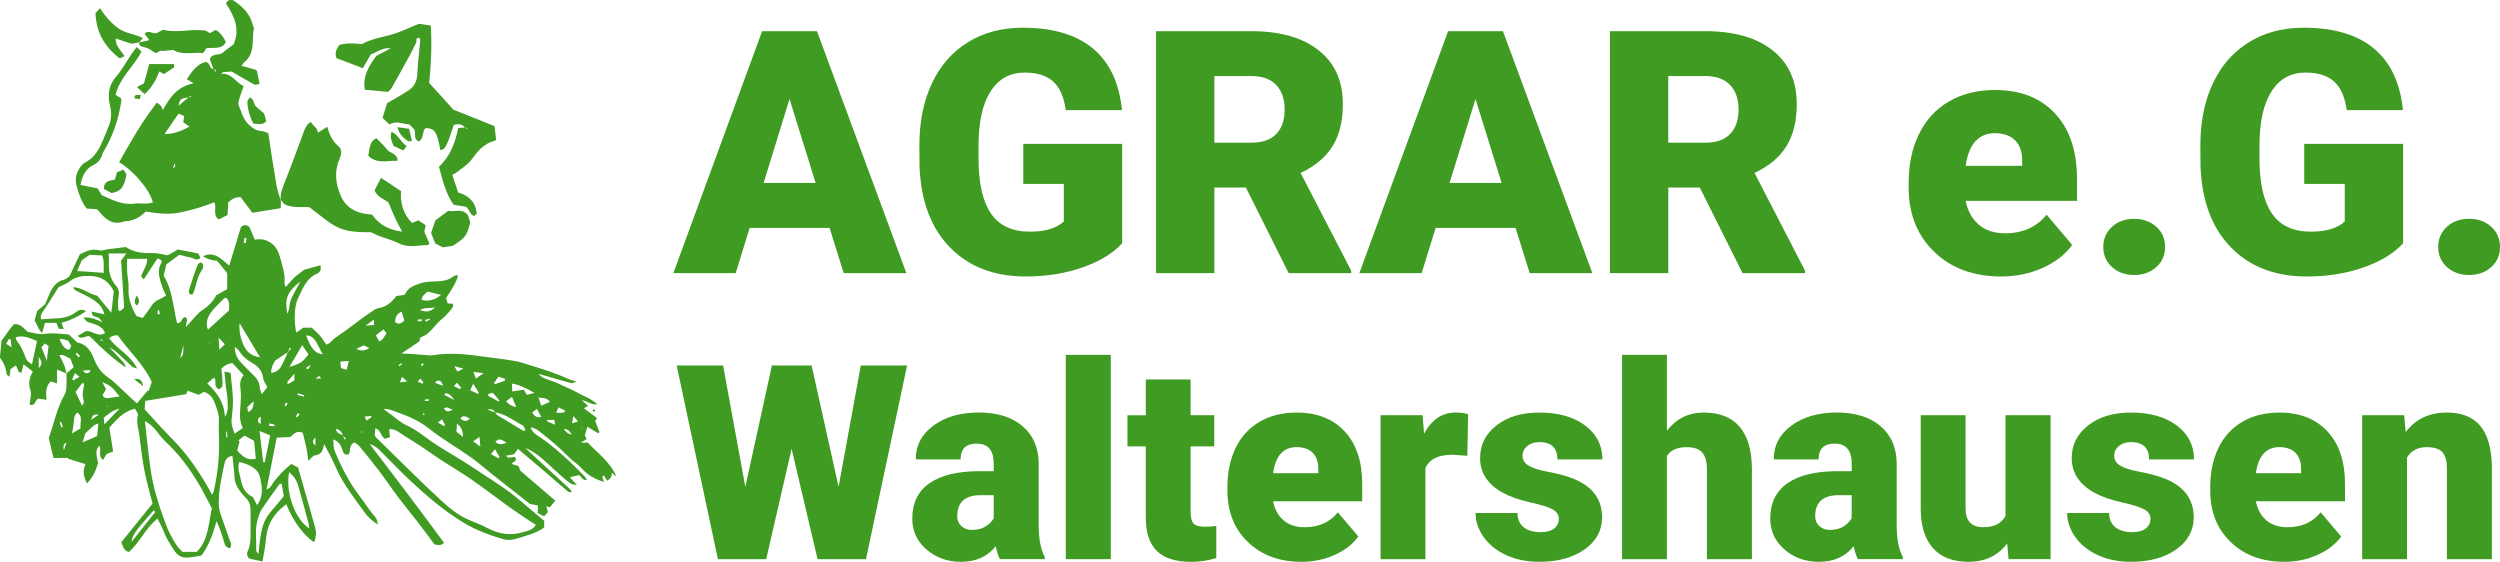
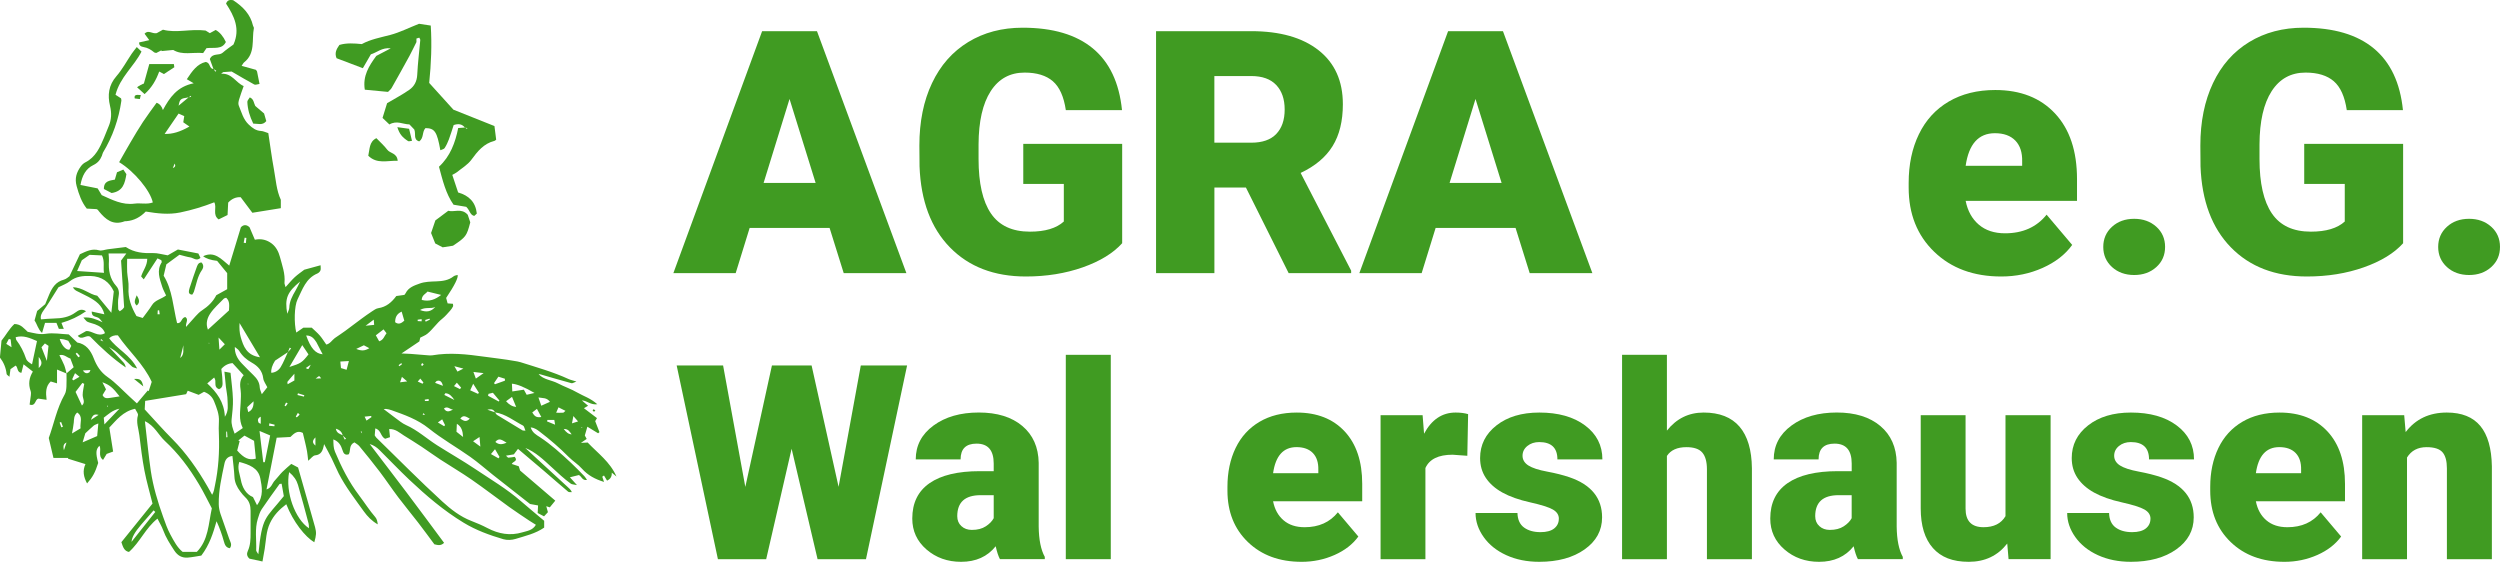
<svg xmlns="http://www.w3.org/2000/svg" id="Ebene_2" viewBox="0 0 757.06 170.13">
  <defs>
    <style>.cls-1{fill:#409b22;}</style>
  </defs>
  <g id="Ebene_1-2">
    <g>
      <path class="cls-1" d="M159.01,135.59c1.29,1.2,2.57,2.4,3.87,3.59,3,2.77,6.01,5.53,9.02,8.29,.45,.41,.93,.78,1.28,1.57-.39-.04-.89,.06-1.14-.15-2.44-2.05-4.83-4.16-7.25-6.24-2.55-2.18-5.11-4.34-7.93-6.72-.47,.62-.83,1.1-1.25,1.66-.68,.11-1.43,.24-2.39,.4,.37,.32,.57,.62,.74,.61,.67-.04,1.34-.17,1.92-.26,1.08,1.37-.56,1.36-.9,2.16,.69,.23,1.33,.44,2.11,.7,.18,.55,.39,1.21,.41,1.29,3.78,3.24,7.14,6.12,10.65,9.12-.68,.83-1.15,1.41-1.66,2.03-.43-.14-.75-.24-1.08-.35-.18-.18-.36-.36-.54-.54-.08-.08-.15-.17-.11-.12-.05-.04,.03,.03,.12,.1,.18,.18,.36,.36,.54,.54,.16,.59,.32,1.18,.5,1.83-.36,.39-.72,.77-1.17,1.26-.65-.34-1.24-.65-1.93-1.01,.04-.76,.07-1.43,.12-2.29-.89-.16-1.74-.32-2.44-.44-3.8-2.98-7.51-5.88-11.2-8.8-2.3-1.82-4.5-3.78-6.89-5.47-4.13-2.92-8.58-5.43-12.52-8.59-3.44-2.76-7.38-4.14-11.38-5.56-.5-.18-1.03-.29-1.55-.36-.32-.04-.67,.04-.77,.05,1.11,.84,2.28,1.76,3.48,2.63,1.08,.78,2.11,1.68,3.31,2.21,3.46,1.54,6.23,4.1,9.37,6.1,3.83,2.43,7.78,4.67,11.54,7.19,4.72,3.16,9.63,6.06,13.93,9.81,2.27,1.98,4.61,3.89,6.97,5.88v2.06c-2.66,1.84-5.72,2.52-8.67,3.43-1.14,.35-2.55,.42-3.68,.09-4.18-1.23-8.25-2.7-12.04-5-6.05-3.67-11.36-8.21-16.46-13.02-3.1-2.93-6.03-6.03-9.06-9.02-.79-.78-1.71-1.43-2.93-1.79,3.77,4.95,7.57,9.88,11.31,14.85,3.76,4.99,7.47,10.02,11.22,15.08-.97,.93-1.82,.71-2.94,.44-1.58-2.12-3.25-4.42-4.98-6.66-1.95-2.53-4.01-4.99-5.93-7.54-1.93-2.55-3.7-5.22-5.63-7.77-1.98-2.62-4.06-5.17-6.15-7.71-.42-.51-1.06-.84-1.52-1.19-1.75,.82-1.08,2.5-1.7,3.6-1.23,.4-1.63-.32-1.92-1.25-.43-1.37-1.05-2.59-2.77-3.25,.03,1.4,.02,2.59,.5,3.73,1.97,4.69,4.24,9.19,7.34,13.28,1.65,2.18,3.11,4.5,4.91,6.58,.46,.54,.61,1.35,.7,2.14-1.78-1.01-3.11-2.39-4.23-3.95-2.67-3.74-5.51-7.37-7.61-11.49-.75-1.48-1.37-3.03-2.11-4.52-.66-1.35-1.4-2.65-2.3-4.35-.36,1.96-.84,3.24-2.75,3.42-.62,.06-1.18,.9-2.06,1.63-.14-1.17-.21-2.03-.36-2.89-.16-.93-.39-1.85-.6-2.77-.22-.94-.45-1.88-.67-2.78-1.69-.88-2.71,.24-3.77,1.24-1.33,.07-2.65,.14-4.15,.22-1.02,5.21-2.03,10.31-3.08,15.67,1.54-.49,1.72-1.89,2.5-2.69,.8-.83,1.47-1.78,2.28-2.6,.86-.87,1.82-1.64,2.73-2.45,.78,.42,1.32,.7,2.05,1.09,.95,3.33,1.92,6.74,2.9,10.15,.75,2.64,1.53,5.28,2.25,7.93,.44,1.64,.36,2.5-.24,4.56-2.74-1.62-6.38-6.14-8.48-11.52-2.12,1.6-3.82,3.36-4.94,5.74-1.17,2.48-1.18,5.15-1.59,7.75-.19,1.2-.42,2.4-.68,3.85-1.54-.34-2.81-.61-3.95-.86-.82-.74-.85-1.53-.5-2.3,.81-1.75,.85-3.6,.85-5.47,0-2.23-.02-4.47,0-6.7,.01-1.58-.38-2.96-1.58-4.08-.58-.54-1.09-1.18-1.57-1.82-.97-1.3-1.66-2.69-1.74-4.39-.1-2.11-.4-4.22-.61-6.33-1.52,.13-2.17,1.15-2.41,2.29-.86,4.08-1.81,8.16-1.73,12.36,.02,.96,.22,1.95,.52,2.86,.83,2.53,1.81,5.01,2.63,7.53,.28,.87,1.03,1.76,.22,2.89-1.22-.17-1.54-1.05-1.84-2.13-.55-2.03-1.27-4.01-2.2-6.04-1.03,3.62-2.12,7.12-4.61,10.4-1.16,.18-2.63,.49-4.11,.61-1.73,.14-3.05-.59-4.04-2.09-1.32-2-2.6-3.99-3.43-6.26-.42-1.15-1.08-2.21-1.7-3.45-3.62,2.87-5.28,7.12-8.63,10.09-1.42-.26-1.8-1.43-2.3-2.96,3.11-3.85,6.33-7.85,9.43-11.69-.85-3.43-1.81-6.67-2.44-9.97-.68-3.54-1.11-7.12-1.54-10.7-.24-2-1.06-3.96-.43-6.07,.15-.49-.51-1.21-.86-1.97-3.68,.78-5.66,3.44-7.81,5.69,.4,2.52,.77,4.86,1.15,7.27-.82,.3-1.39,.5-1.95,.71-.35,.58-.7,1.16-1.1,1.82-1.66-1.25-.39-3.01-1.09-4.3-1.1,1.1-1.18,2.18-.38,5.22-.91,2.86-1.65,4.25-3.37,6.2-1.06-1.97-1.42-3.83-.49-5.85-1.79-.56-3.55-1.1-5.3-1.65,.03-.08,.05-.15,.08-.23h-4.47c-.47-1.98-.89-3.78-1.42-6.03,1.53-4.12,2.39-8.95,4.84-13.23,.37-.65,.46-1.52,.51-2.3,.08-1.34,.02-2.68,.02-4.02,.72-.63,1.44-1.25,2.17-1.88-.38-1-.68-1.82-1-2.64-1.09-.31-1.86-1.37-3.33-1.02,.56,1.13,1.08,2.06,1.47,3.04,.32,.81,.48,1.68,.71,2.52-.87-.36-1.75-.73-2.89-1.2v4.18c-.76-.23-1.28-.38-1.91-.57-1.56,1.47-1.52,3.36-1.25,5.55-.88-.12-1.7-.24-2.48-.35-1.11,.25-.74,2.42-2.66,1.8,.07-.51,.16-1,.2-1.49,.07-.88,.38-1.86,.11-2.62-.76-2.1-.46-4.01,.67-5.88-.93-.73-1.75-1.37-2.81-2.21-.25,.99-.45,1.78-.66,2.59-1.39-.18-.97-1.61-1.73-2.21-.49,.34-1,.7-1.57,1.09-.09,.65-.19,1.34-.32,2.31-.42-.4-.82-.6-.85-.84-.2-1.9-.93-3.58-2.03-4.99,.16-1.71,.31-3.29,.48-5.12,1.29-1.56,2.35-3.62,3.91-5.03,2.03,.02,2.91,1.4,4.02,2.36,1.82,.35,3.5,.91,5.49,.6,2.27-.36,4.67,.09,6.95,.19,.89,.84,1.66,1.58,2.57,2.45,2.58,.45,4.03,2.29,4.99,4.78,.87,2.24,2.06,4.19,4.2,5.68,2.46,1.71,4.53,4,6.76,6.04,.71,.65,1.41,1.3,2.11,1.94,1.18-1.4,2.24-2.66,3.3-3.91,.09,.06,.19,.13,.28,.19,.3-.92,.6-1.84,.91-2.8-2.49-5.46-7.04-9.35-10.25-14.09q-1.61-.13-2.64,.88c2.33,3.28,6.38,5,8.48,9.17-.79-.28-1.24-.32-1.51-.56-1.58-1.44-3.08-2.97-4.68-4.39-.71-.63-1.58-1.07-2.37-1.59-.18-.18-.36-.36-.54-.54-.18-.18-.36-.36-.54-.53-.18-.18-.36-.36-.54-.54-.23-.26-.47-.53-.7-.79-.08,.12-.16,.23-.24,.35,.32,.14,.64,.28,.96,.42,.18,.18,.36,.36,.54,.54,.18,.18,.36,.36,.53,.54,.18,.18,.36,.36,.54,.54,1.46,1.56,2.94,3.1,4.38,4.68,.37,.4,.61,.91,.71,1.54-3.94-2.71-7.41-5.91-10.71-9.28-1.2-.8-2.59,1.23-3.82-.3,.88-.5,1.69-.96,2.54-1.44,1.89-.15,3.54,1.93,5.7,.64-.48-1.51-1.69-2.18-3.03-2.7-.75-.29-1.56-.41-2.28-.75-.4-.19-.66-.66-1.23-1.28,2.3-.21,3.96,.59,5.81,1.43-1.01-1.24-1-1.28-1.71-1.54-.72-.26-1.6-.3-1.57-1.71,1.33,.29,2.55,.56,3.83,.84-.63-2.75-2.67-4.12-4.88-5.31-1.18-.63-2.41-1.18-3.59-1.8-.42-.23-.78-.58-1.07-1.07,2.89-.02,4.97,2.15,7.38,2.55,1.43,1.73,2.65,3.21,4.27,5.17,.27-2.38,.48-4.25,.74-6.47-1.28-2.81-3.55-4.56-7.08-4.68-2.29-.07-4.4,.14-6.29,1.64-.89,.71-2.04,1.09-3.38,1.78-.5,.79-1.15,1.84-1.81,2.89-.86,1.35-1.67,2.73-2.62,4.01-.67,.9-1.12,1.77-.87,2.82,1.32-.09,2.63-.24,3.94-.26,2.35-.04,4.58-.39,6.55-1.86,.82-.61,1.81-1.24,3.16-.34-2.32,1.61-4.72,2.75-7.45,3.53,.25,.63,.46,1.16,.71,1.81h-1.5c-.25-.62-.5-1.25-.72-1.81h-3.46c-.26,.88-.54,1.83-.9,3.04-1.26-1.16-1.48-2.62-2.28-3.77,.25-.91,.48-1.76,.79-2.88,.79-.67,1.75-1.48,2.44-2.06,.49-1.19,.82-2.01,1.17-2.83,.89-2.11,2.01-3.96,4.48-4.59,.74-.19,1.36-.82,1.7-1.04,1.17-2.46,2.19-4.62,3.16-6.66,1.97-.9,3.67-1.81,5.8-1.19,.77,.23,1.73-.2,2.6-.31,1.84-.24,3.68-.46,5.5-.69,2.62,1.74,5.42,1.92,8.32,1.84,1.26-.04,2.54,.38,4.37,.68,.67-.39,1.89-1.09,3.08-1.77,2.1,.41,4.1,.8,6.2,1.21,.21,.44,.42,.88,.64,1.34-1.23,1.07-2.14-.02-3.1-.16-.96-.14-1.9-.45-3.27-.8-1.18,.87-2.59,1.9-3.96,2.91-.27,1.13-.52,2.16-.82,3.44,2.66,4.28,2.86,9.44,4.06,14.34,1.49,.24,1.21-1.72,2.55-1.81,1.06,.78-.07,1.85,.18,2.97,.48-.55,.86-1,1.26-1.42,1.17-1.22,2.19-2.67,3.56-3.58,1.84-1.21,3.33-2.62,4.34-4.6,1.07-.6,2.15-1.19,3.29-1.82v-4.86c-.97-1.19-2.09-2.55-3.05-3.72q-2.9-.33-4.24-1.41c3.44-1.61,5.44,.82,7.91,2.85,1.21-3.98,2.35-7.73,3.53-11.61,.81-.86,1.73-.84,2.62,0,.54,1.28,1.06,2.48,1.61,3.77,2.01-.42,3.71,.09,5.13,1.17,1.28,.99,2.04,2.45,2.46,4.03,.68,2.57,1.64,5.1,1.38,7.84-.03,.31,.15,.65,.32,1.32,1.05-1.15,1.86-2.16,2.8-3.03,.91-.84,1.96-1.54,2.88-2.25,1.6-.44,3.13-.86,4.93-1.35,0,.65,.12,1.16-.04,1.56-.15,.38-.54,.77-.92,.93-3.51,1.47-4.53,4.85-6.01,7.83-1.02,2.05-1.09,7.29-.39,10.06,.76-.52,1.47-1.01,2.14-1.47h2.55c.81,.78,1.71,1.53,2.46,2.4,.69,.8,1.24,1.72,1.94,2.71,1.17-.26,1.71-1.31,2.57-1.96,1.06-.73,2.13-1.43,3.17-2.19,1.63-1.19,3.23-2.43,4.86-3.63,1.07-.79,2.15-1.56,3.26-2.29,.59-.39,1.22-.85,1.89-.95,2.38-.36,4.02-1.74,5.45-3.68,.69-.1,1.47-.21,2.44-.34,.08-.1,.27-.3,.39-.53,.87-1.78,2.69-2.34,4.28-2.92,1.54-.56,3.31-.59,4.99-.65,1.91-.07,3.71-.3,5.27-1.54,.31-.25,.79-.28,1.2-.41q.35,1.27-3.48,6.97c.13,.46,.29,1.04,.45,1.65,.56,.04,1.06,.08,1.61,.12,.02,.33,.12,.63,.02,.81-.24,.46-.53,.91-.88,1.29-.76,.84-1.5,1.73-2.38,2.43-1.7,1.35-2.86,3.21-4.53,4.56-.6,.49-1.38,.76-2.13,1.17-.08,.36-.18,.77-.27,1.14-1.72,1.16-3.4,2.29-5.41,3.64,1.11,.05,1.92,.07,2.73,.13,1.77,.13,3.53,.3,5.3,.43,.44,.03,.9,.08,1.33,0,5.24-.9,10.41-.32,15.63,.41,3.07,.43,6.16,.75,9.21,1.3,.61,.11,1.23,.18,1.82,.37,4.89,1.56,9.85,2.93,14.54,5.09,.63,.29,1.33,.43,2.41,.77-.71,.25-1.16,.59-1.49,.51-3-.81-5.97-1.69-8.95-2.55-.32-.09-.62-.22-1-.18,1.55,1.7,3.88,1.76,5.78,2.75,1.94,1.02,4.05,1.71,5.97,2.83,1.85,1.07,3.97,1.68,6.02,3.52-2.06,.27-2.98-1.06-4.68-1.16,.75,.64,1.27,1.09,1.89,1.62-.44,.26-.79,.46-1.26,.74,1.3,.99,2.56,1.94,3.95,3-.22,.37-.43,.72-.54,.92,.46,1.18,.87,2.25,1.29,3.32-.14,.12-.27,.23-.41,.35-1.07-.66-2.15-1.32-3.25-1.99-.25,.88-.49,1.67-.77,2.65,.06,.1,.22,.41,.56,1.05-.41,.28-.91,.63-1.74,1.2,.85-.05,1.31-.07,2.04-.11,3,3.18,6.81,5.87,8.72,10.3-.48-.4-.97-.8-1.45-1.2-.07-.08-.15-.16-.11-.12-.04-.03,.05,.04,.13,.1,.08,1.08-.27,1.91-1.42,2.46-.3-.5-.61-1.03-.93-1.56l-.52,.37c.16,.47,.31,.94,.53,1.58-2.71-.84-4.89-2-6.67-4-1.16-1.32-2.73-2.27-3.98-3.52-2.75-2.77-5.69-5.31-8.79-7.67-.73-.55-1.46-1.18-2.76-1.32,.5,1.64,1.75,2.28,2.74,2.92,3.44,2.24,6.44,5.01,9.43,7.78,1.42,1.31,2.75,2.72,4.1,4.1,.28,.29,.47,.66,.78,1.11-1.49,.27-1.63-1.14-2.47-1.48-.87,.22-1.75,.44-2.71,.68,.6,.66,1.18,1.3,2.14,2.36-.97-.21-1.52-.18-1.86-.43-2.08-1.49-3.92-3.26-5.81-4.99-2.45-2.24-4.89-4.63-8.1-5.88-.08-.08-.15-.17-.11-.12-.05-.04,.04,.03,.13,.1Zm-89.54-.54c.09-.07,.18-.14,.13-.1,.04-.05-.03,.04-.11,.12-.09,.08-.17,.15-.12,.11-.04,.05,.03-.04,.1-.13Zm-2.14-26.8c.08-.07,.16-.14,.11-.1,.04-.05-.03,.03-.1,.11-.09,.07-.17,.14-.12,.1-.05,.05,.03-.03,.1-.11Zm-46.09,23.6c-.18,.36-.36,.72-.53,1.07-.18,.36-.36,.71-.54,1.07-.8,.35-1.16,.91-.81,2.35,.37-1.12,.58-1.74,.79-2.37,.18-.36,.36-.71,.54-1.07,.18-.36,.36-.71,.54-1.07,.18-.18,.36-.36,.54-.54,.88-.53,1.75-1.05,2.62-1.57-.23-1.78,.87-3.54-1.01-4.8-1.02,.9-.95,1.97-1.04,3.03-.1,1.13-.36,2.24-.55,3.36-.18,.18-.36,.36-.54,.54Zm88.45-.56c.07,.09,.15,.18,.1,.13,.05,.05-.03-.03-.12-.11-.06-.23-.12-.47-.19-.7-.09,.05-.17,.1-.26,.14,.16,.18,.31,.36,.47,.53Zm-15.55-20.88c-.51,.34-1.02,.69-1.53,1.03,.4,.31,.74,.38,.82,.26,.28-.4,.47-.87,.69-1.31,.09-.07,.17-.14,.13-.1,.04-.04-.04,.04-.11,.12Zm9.65,21.42c.2,.43,.4,.86,.6,1.29,.14-.09,.28-.18,.42-.27-.35-.34-.69-.67-1.04-1.01-.25-1.02-.84-1.65-2.07-2.02,.25,1.46,1.33,1.55,2.08,2.01Zm-48.24-27.32c-.33,1.31-.66,2.61-.98,3.92,1.36-1.12,.82-2.59,.97-3.93,.08-.08,.17-.15,.12-.11,.04-.05-.03,.04-.1,.13Zm112.57,24.1c.07,.08,.14,.17,.09,.11,.06,.05-.02-.02-.11-.09-.08-.48-.16-.96-.24-1.46h-2.07c-.05,.14-.1,.29-.15,.43,.82,.34,1.65,.68,2.47,1.01Zm-11.79-5.36c.08,.08,.15,.16,.11,.11,.05,.04-.04-.03-.12-.09-.4-.98-.8-1.96-1.27-3.09-.65,.48-1.18,.87-1.8,1.32,.92,1.04,1.88,1.61,3.09,1.75Zm-53.08-11.79c.48,.15,.96,.29,1.71,.52,.24-.94,.44-1.7,.69-2.65-1.07,.06-1.84,.1-2.59,.15,.08,.77,.14,1.38,.2,2-.09,.07-.17,.14-.1,.08-.06,.07,.01-.01,.09-.1Zm-12.31-26.25c-3.99,3.25-4.77,5.16-3.95,9.81,.23-.66,.59-1.24,.61-1.82,.06-1.95,.92-3.57,1.88-5.19,.54-.91,.97-1.88,1.44-2.82,.08-.07,.17-.15,.13-.11,.03-.04-.04,.04-.11,.13Zm58.95,39.67c-.35-.79-.91-1.14-2.3-.81,1.08,.37,1.7,.58,2.31,.79,.21,.27,.37,.64,.65,.81,2.54,1.57,5.09,3.11,7.65,4.64,.17,.1,.43,.06,.92,.11-.3-.68-.38-1.36-.72-1.54-2.79-1.43-5.27-3.54-8.52-4.01Zm-124.9,9.09c1.48-.64,2.96-1.28,4.44-1.92,.11-1.27,.22-2.43,.35-3.82-.64,.29-1.08,.39-1.4,.66-.87,.74-1.69,1.54-2.54,2.32-.28,.94-.55,1.87-.83,2.79-.09,.07-.17,.14-.13,.11-.04,.05,.03-.04,.11-.13Zm11.27-13.94c.07,.08,.15,.17,.09,.11,.06,.05-.02-.02-.11-.09-2.19-2.79-3.05-3.49-5.23-4.29,.35,.69,.71,1.39,1.09,2.15-.38,.63-.73,1.2-1.04,1.72,.53,1.17,1.46,.97,2.33,.85,.96-.13,1.91-.3,2.86-.45Zm50.92-13.39c-1.33,.88-2.65,1.76-3.88,2.57q-1.35,2.15-1.14,3.69c1.25-.09,2.25-.77,2.84-1.74,.86-1.42,1.46-3.01,2.17-4.52,.33-.37,.67-.74,1-1.11-.14-.08-.29-.17-.43-.25-.19,.46-.37,.91-.56,1.37Zm-16.09-1.6c-.07-.09-.14-.18-.09-.11-.06-.06,.02,.02,.11,.1-.08,1.99,.76,3.61,2.09,5,1.16,1.22,2.35,2.41,3.56,3.59,1.05,1.02,1.82,2.13,1.89,3.68,.03,.65,.38,1.28,.63,2.08,.7-.89,1.24-1.57,1.67-2.12-.47-.98-1.14-1.8-1.24-2.69-.26-2.29-1.62-3.72-3.44-4.74-1.6-.89-2.88-2-3.83-3.56-.31-.5-.89-.82-1.35-1.22Zm42.38,26.79c.27,.4,.35,.57,.48,.69,6.64,6.48,13.15,13.09,19.99,19.35,2.57,2.35,5.43,4.59,8.82,5.89,1.66,.64,3.3,1.34,4.88,2.17,3.37,1.77,6.89,2.38,10.54,1.28,1.4-.42,3.12-.57,4.1-2.29-.71-.44-1.31-.79-1.89-1.18-2.06-1.39-4.15-2.74-6.16-4.19-3.82-2.75-7.55-5.63-11.42-8.31-3.07-2.13-6.3-4.01-9.42-6.05-1.94-1.26-3.8-2.64-5.72-3.91-1.77-1.17-3.58-2.29-5.38-3.41-1.32-.82-2.48-2.01-4.44-1.94,.08,.82,.16,1.56,.25,2.46-.57,.19-1.1,.37-1.48,.49-1.43-.75-1.17-2.66-2.97-3.14-.07,.86-.13,1.59-.17,2.09Zm-49.31,22.13c-1.3-2.45-2.49-4.95-3.91-7.31-1.46-2.43-3.02-4.82-4.77-7.05-1.68-2.15-3.54-4.19-5.54-6.05-2-1.86-3.13-4.64-6.06-6,.34,3.07,.63,5.78,.95,8.49,.26,2.2,.51,4.4,.84,6.6,.71,4.77,2.11,9.35,3.73,13.88,.65,1.83,1.29,3.69,2.21,5.38,1.04,1.92,2.07,3.93,3.7,5.23h4.29c3.53-3.62,3.51-8.42,4.54-13.16Zm-3.99-34.39c-1.15-.43-2.26-.85-3.32-1.25-.24,.51-.45,.97-.49,1.05-4.3,.7-8.26,1.35-12.4,2.03-.06,1.05-.11,1.9-.14,2.58,2.88,3.1,5.5,6.1,8.31,8.92,4.29,4.32,7.72,9.25,10.74,14.49,.47,.81,.92,1.63,1.37,2.45,.57-.95,.65-1.87,.84-2.77,1.07-5.07,1.41-10.19,1.21-15.36-.05-1.33-.09-2.68,0-4.01,.15-2.22-.68-4.2-1.46-6.17-.54-1.37-1.58-2.34-3.05-2.88-.44,.25-.89,.51-1.61,.91Zm-21.67-41.19c0,1.57-.06,2.79,.01,4,.1,1.58,.52,3.17,.42,4.73-.21,3.18,.85,5.91,2.4,8.6,.59,.18,1.17,.36,1.89,.58,.96-1.32,1.97-2.55,2.8-3.89,.96-1.56,2.78-1.78,4.28-2.93-.41-.89-.89-1.73-1.18-2.64-.78-2.44-1.74-4.89-.16-7.39,.07-.11-.05-.33-.12-.66-.28-.13-.64-.3-1.15-.54-1.41,2.15-2.75,4.2-4.16,6.36-.36-.4-.58-.65-.79-.89,.56-1.81,1.86-3.28,1.85-5.34h-6.1Zm31.31,34.51c.28,2.89,.65,5.44,.73,7.99,.06,2.02-.18,4.06-.4,6.09-.17,1.55,.36,2.86,.91,4.36,1-.68,1.78-1.22,2.47-1.7-1.32-2.61-.73-5.18-.64-7.71,.04-1.22,.16-2.46,0-3.65-.21-1.61-.42-3.15,.91-4.64-1.22-1.33-2.35-2.55-3.37-3.67q-2,.16-3.4,1.78c.12,1.11,.3,2.15,.32,3.2,.02,1.07,.39,2.36-1.01,2.92-1.51-.57-.98-1.81-1.15-2.78-.04-.22-.18-.42-.33-.76-.68,.58-1.26,1.08-2.09,1.79,2.86,2.69,5.12,5.57,5.34,10.1,1.23-1.9,.81-3.45,.81-4.87,0-1.4-.34-2.8-.5-4.2-.16-1.45-.28-2.9-.45-4.59,.79,.15,1.27,.24,1.85,.35Zm2.66,26.98c-.7,1.99,.16,3.72,.45,5.37,.4,2.25,1.49,4.39,3.69,5.29,.41,.82,.71,1.43,1.22,2.45,2.07-2.77,1.49-5.59,1-8.12-.61-3.18-3.42-4.18-6.36-4.98Zm12.82,6.61c-.34,.06-.59,.03-.66,.12-1.81,2.52-3.65,5.01-5.37,7.59-.57,.85-.87,1.9-1.18,2.89-.98,3.14-.38,6.37-.5,9.56-.01,.3,.32,.61,.65,1.21,1.2-11.74,2.03-10.5,7.72-17.61-.22-1.24-.44-2.51-.67-3.77ZM38.25,76.76h-5.37c.04,.81,.15,1.51,.11,2.19-.18,2.84,.22,5.46,2.24,7.7,.75,.83,.94,1.99,.67,3.24-.26,1.2-.12,2.48-.11,3.73,0,.19,.27,.38,.47,.65,.35-.26,.66-.43,.9-.67,.24-.25,.42-.56,.43-.58-.33-4.95-.63-9.61-.93-14.11,.56-.76,.98-1.32,1.6-2.15Zm49.31,66.22c-1.2,5.97,1.76,14.2,6,16.99-.03-.54,.01-.98-.1-1.38-1.05-3.92-2.08-7.85-3.22-11.74-.42-1.42-1.24-2.68-2.68-3.87ZM23.35,82.07c2.98,.2,5.47,.37,8.14,.55-.29-1.76,.28-3.46-.61-5.27-1.29-.06-2.6-.13-3.75-.18-.9,.63-1.63,1.14-2.35,1.64-.49,1.12-.96,2.2-1.43,3.27Zm-12.16,21.2c-2.16-.92-4.1-1.82-6.44-1.16,.09,.39,.07,.7,.21,.88,1.28,1.7,2.23,3.56,2.91,5.58,.29,.85,1.03,1.24,1.83,1.76,.52-2.45,.99-4.66,1.5-7.06Zm65.75,30.23c-1.25-.68-2.16-1.18-2.91-1.59-.64,.5-1.25,.98-1.86,1.47,.13,.07,.27,.14,.4,.21-.25,.95-.49,1.89-.74,2.84,2.06,2.34,3.57,3.02,5.64,2.46-.18-1.8-.36-3.63-.53-5.38Zm-8.46-43.34c-.26,.11-.57,.14-.73,.31-1.4,1.46-2.97,2.81-4.08,4.47-.84,1.27-1.47,2.9-.71,4.89,2.29-2.08,4.36-3.97,6.38-5.82,.06-1.44,.32-2.78-.86-3.86Zm10.25,18.03c-2.22-3.72-4.21-7.04-6.19-10.36-.08,1.5-.03,2.93,.36,4.26,.81,2.75,1.74,5.51,5.83,6.1Zm-.14,22.31c.42,3.49,.77,6.48,1.13,9.47,.16,0,.31,0,.47,0,.53-2.64,1.05-5.29,1.62-8.11-1.03-.43-1.88-.79-3.22-1.36Zm9.06-19.37c3.47-1.1,3.83-1.34,5.77-3.81-.56-.83-1.13-1.69-1.89-2.81-1.35,2.29-2.57,4.37-3.89,6.62Zm5.06-9.54c1.4,3.92,2.82,5.49,5,5.7-.63-1.22-1.27-2.45-1.91-3.68-.66-.98-1.37-2.03-3.08-2.02Zm69.15,17.41q-4.42-2.61-6.84-2.81c.03,.73,.07,1.44,.11,2.35,1.27-.19,2.37-.36,3.51-.53,.27,.49,.52,.93,.85,1.54,.61-.14,1.24-.29,2.37-.55Zm-32.4-30.71c-.51,.68-1.74,1.07-1.75,2.54,2.34,.6,4.12-.15,5.88-1.52-1.47-.36-2.71-.67-4.13-1.02ZM47.03,155.03c-.17-.16-.35-.32-.52-.48-1.26,1.45-2.53,2.88-3.78,4.35-1.86,2.18-2.79,3.77-2.9,5.19,2.53-3.18,4.86-6.12,7.19-9.05Zm-21.52-38.79c-.19-.09-.38-.19-.57-.28-.73,.96-1.45,1.92-2.06,2.72,.73,1.57,1.33,2.85,1.93,4.13,1.15-1.01,.2-2.14,.22-3.23,.02-1.12,.31-2.23,.48-3.35Zm-3.93-11.49c-.31-.54-.62-1.06-.91-1.56-.5-.16-.92-.33-1.34-.42-.38-.08-.78-.09-1.25-.14,.52,1.9,1.86,3.41,2.92,3.26,.16-.31,.35-.7,.58-1.14Zm100.85-7.64c-.25-.87-.51-1.75-.8-2.75-1.6,.73-1.97,1.87-1.97,3.22,1.14,.84,1.92,.25,2.77-.47Zm-90.81,31.41c1.71-1.79,2.99-3.12,4.56-4.76-2.18,.45-3.38,1.7-4.76,2.73,.05,.5,.09,.92,.2,2.04Zm83.21-25.17c1.34-.41,1.54-1.61,2.22-2.44-.36-.47-.62-.8-.9-1.17-.87,.67-1.61,1.24-2.34,1.8,.47,.83,.72,1.28,1.01,1.81Zm-102.27,1.8c.48,1.22,.95,2.41,1.63,4.14,.21-1.92,.35-3.19,.5-4.56-.33-.22-.67-.45-1.09-.73-.37,.41-.65,.73-1.03,1.15Zm151.35,17.71c1.1-.5,1.82-.82,2.63-1.18-1.01-1.35-2.13-1.06-3.49-1.32,.33,.96,.54,1.57,.86,2.5Zm-87.13-1.34c-.63,.59-1.25,1.17-1.93,1.8,.1,.48,.19,.95,.3,1.46q1.74-.71,1.63-3.26Zm61.57,6.81c-.04,.86-.08,1.6-.12,2.42,.58,.45,1.14,.89,2.01,1.58-.12-1.89-.48-3.14-1.9-4Zm12.57-14.26c-.52,.77-.92,1.36-1.32,1.95,.1,.11,.2,.23,.29,.34,1-.36,2.01-.72,3.01-1.08,0-.2,0-.39,0-.59-.66-.21-1.31-.41-1.99-.63Zm-3,5.2c-.04,.19-.08,.39-.12,.58,1.08,.58,2.15,1.16,3.23,1.74l.21-.29c-.65-.78-1.31-1.56-1.98-2.36-.53,.13-.93,.23-1.34,.33Zm-16.11-26.33c-1.32,.7-2.97-.09-4.63,.94,2.06,.8,3.45,.44,4.63-.94Zm32.11,33.33c-.5-.93-.88-1.64-1.32-2.46-.64,.49-1.03,.79-1.42,1.09,.59,.95,1.09,1.68,2.74,1.38Zm-20.63-10.06c-.39,.86-.62,1.36-.9,1.98,.89,.41,1.63,.74,2.36,1.08l.28-.33c-.52-.82-1.04-1.64-1.74-2.74Zm-31.45-10.77c-.72-.38-1.17-.62-1.65-.88-.69,.33-1.34,.63-2.32,1.1,1.49,.61,2.52,.66,3.97-.22Zm-43.76-1.2c-.57-.6-1.02-1.09-1.9-2.03,.11,1.53,.17,2.36,.26,3.67,.72-.72,1.1-1.1,1.64-1.63Zm21.07,10.96v-2.03c-.85,.97-1.49,1.67-2.08,2.41-.1,.12,0,.4,.03,.78,.77-.43,1.37-.77,2.06-1.15Zm64.26,18.86c-1.39-.8-2.28-1.64-3.41-.23,.99,.82,1.9,.88,3.41,.23Zm-2.46,4.74c.11-.14,.21-.29,.32-.43-.42-.71-.84-1.43-1.37-2.34-.46,.55-.76,.91-1.23,1.47,.89,.51,1.59,.9,2.29,1.3Zm-5.74-6.47c-.82,.55-1.27,.84-1.95,1.29,.79,.58,1.35,.99,2.2,1.62-.1-1.11-.15-1.76-.25-2.91Zm-1.85-19.7c.32,.88,.51,1.38,.74,2.02,.73-.52,1.28-.9,2.35-1.66-1.32-.15-2.03-.23-3.09-.36Zm25.06,12.36c.81,0,1.47,.03,2.12-.02,.18-.01,.35-.27,.69-.56-.8-.4-1.45-.73-2.11-1.06-.22,.52-.38,.89-.7,1.64Zm-26.16,1.78c-1.08-.56-1.94-1.3-2.87,0,.94,.6,1.73,1.24,2.87,0Zm-7.41-7.69c-.1,.17-.2,.34-.3,.52,1.02,.51,2.04,1.02,3.06,1.53-.73-1.04-1.48-2.02-2.76-2.05ZM3.23,102.79c-.18-.05-.37-.1-.55-.15-.24,.45-.48,.91-.79,1.49,.47,.3,.85,.54,1.6,1.02-.12-1.08-.19-1.72-.26-2.36Zm18.63,12.06c.11,.11,.22,.22,.34,.34,.56-.32,1.12-.65,1.88-1.09-.58-.47-.88-.71-1.36-1.1-.35,.74-.6,1.29-.86,1.84Zm110.74,13.08c.85,.51,1.37,.82,1.88,1.13,.1-.1,.2-.21,.3-.31-.27-.55-.55-1.1-.88-1.77-.42,.3-.68,.49-1.3,.95Zm-19.41-31.14c-.95,.71-1.5,1.13-2.47,1.85,1.19-.12,1.84-.19,2.58-.26-.04-.48-.06-.8-.12-1.59Zm24.29,20.13c.66,.33,1.24,.62,1.81,.91,.12-.15,.23-.3,.35-.44-.42-.48-.84-.96-1.3-1.5-.35,.42-.51,.61-.86,1.03ZM11.73,108.08v3.37c1.13-1.1,1.07-1.93,0-3.37Zm122.4,8.76c-.31-1.29-.85-1.76-1.82-1.49-.19,.05-.32,.32-.57,.58,.78,.29,1.42,.54,2.39,.91Zm3.06,7.19c-.9,0-1.67-1.2-2.76-.32,.85,1.39,1.81,.78,2.76,.32Zm3.15-12.4c-1.1-.29-1.72-.46-2.75-.74,.44,.77,.67,1.17,.94,1.64,.51-.26,.89-.45,1.8-.9Zm30.37,18.27c.77,1.04,1.42,1.58,2.4,1.64-.56-.68-.9-1.67-2.4-1.64Zm4.34-2.28c-.51-.58-.86-.99-1.42-1.63-.17,.91-.27,1.44-.42,2.21,.72-.23,1.11-.35,1.84-.58Zm-96.09-1.43c-.98,.46-.97,1.1-.66,1.78,.07,.16,.37,.21,.66,.37v-2.15Zm16.56,8.74v-2.48c-1.02,1.03-.96,1.68,0,2.48ZM25.1,112.19c.62,.92,1.22,1.01,1.9,.61,.15-.09,.2-.36,.4-.75-.83,.05-1.46,.09-2.3,.14Zm87.4,14.11c-.04-.11-.08-.23-.12-.34-.61,.06-1.23,.13-1.97,.21,.25,.52,.4,.82,.58,1.2,.55-.39,1.03-.73,1.5-1.06Zm9.21-12.17c-.25,.73-.37,1.07-.56,1.64,.73-.09,1.18-.15,2.15-.27-.68-.59-.99-.86-1.58-1.37Zm-40.15,14.06c-.03,.25-.06,.5-.08,.75,.53,.05,1.06,.09,1.6,.14,.03-.16,.06-.31,.09-.47-.53-.14-1.07-.28-1.6-.41Zm46.4-11.99c.09-.12,.18-.25,.27-.37-.29-.36-.59-.73-.95-1.19-.33,.37-.52,.59-.78,.9,.59,.27,1.02,.47,1.46,.67Zm-100.41,10.94c1-.66,1.52-.99,2.31-1.51-1.26-.31-1.82-.02-2.31,1.51Zm46.25-53.62c.22,.03,.44,.06,.66,.09,.05-.52,.1-1.04,.15-1.56-.18-.02-.35-.04-.53-.07-.09,.51-.19,1.02-.28,1.53Zm-26.09,21.65c.22,0,.44,0,.65-.01-.05-.4-.11-.8-.16-1.19-.14,0-.29,.01-.43,.02-.02,.4-.04,.79-.06,1.19Zm-29.21,32.62c-.15,.06-.3,.11-.45,.17l.52,1.45c.16-.06,.32-.12,.48-.18-.18-.48-.36-.96-.54-1.44Zm111.31-6.36c0-.2,0-.4-.01-.6-.39,.06-.79,.13-1.18,.19,.02,.14,.04,.27,.06,.41h1.14Zm-37.77-1.33l.11-.41c-.64-.2-1.29-.39-1.93-.59-.05,.17-.09,.35-.14,.52,.65,.16,1.31,.32,1.96,.48Zm-68.3-11.89c.16-.12,.32-.25,.48-.37-.31-.35-.63-.69-.94-1.04-.12,.11-.24,.22-.36,.32,.27,.36,.55,.72,.82,1.08Zm103.95-10.91c0-.22,0-.44-.01-.66l-1.21,.17c0,.14,.01,.29,.02,.43,.4,.02,.8,.04,1.2,.06Zm1.05-.4c.05,.17,.11,.35,.16,.52,.43-.21,.86-.43,1.29-.64-.04-.1-.08-.2-.12-.29-.44,.14-.89,.28-1.33,.41Zm-38.54,28.13c-.23,.42-.43,.77-.63,1.12l.31,.24c.28-.27,.57-.54,.86-.82-.23-.23-.29-.29-.53-.55Zm-21.69,7.4c.12-.02,.25-.03,.37-.05-.04-.56-.08-1.11-.12-1.67h-.25v1.71Zm18.61-10.26c-.17-.09-.33-.18-.5-.27-.15,.32-.3,.64-.45,.95,.11,.06,.23,.13,.34,.19,.2-.29,.4-.58,.61-.87Zm10.14-7.6c-.31-.34-.49-.67-.62-.65-.23,.03-.43,.27-1.06,.73,.85-.04,1.17-.05,1.69-.08Zm24.49-4.3c-.08-.1-.16-.2-.24-.3-.27,.2-.54,.4-.81,.61,.08,.11,.16,.21,.24,.32,.27-.21,.54-.41,.8-.62Zm6.57,.06c-.17-.13-.33-.26-.5-.4-.11,.21-.21,.42-.32,.62,.12,.09,.24,.19,.37,.28l.45-.51Zm-.05,14.76c-.1,.16-.19,.32-.29,.48,.23,.03,.47,.06,.7,.08-.14-.19-.28-.38-.42-.57Zm-64.95-21.32s-.05,0-.07,0v.38h.09c0-.13-.02-.25-.03-.38Zm112.59,25.59c.14,.09,.23,.16,.33,.21,0,0,.07-.1,.11-.16-.13-.02-.26-.03-.44-.06Zm-143.24-6.29c-.01-.06,0-.15-.05-.18-.06-.04-.15-.03-.23-.04,.02,.1,.04,.2,.06,.3l.21-.08Zm42.41-6.58s.05,0,.07,0v-.37s-.07,0-.1,0c0,.13,.02,.25,.03,.38Z" />
      <path class="cls-1" d="M64.64,20.89c-.39-1.07-.78-2.14-1.1-3.01,.89-1.94,2.78-.94,3.87-1.9,1.05-.93,2.23-1.71,3.29-2.5,2.11-4.68,.26-8.55-2.24-12.38,.42-1.21,1.34-1.19,2.14-1.04,3.01,1.98,5.24,4.3,6.02,7.72,.06,.26,.31,.52,.26,.75-.68,3.53,.53,7.61-2.95,10.35-.26,.2-.4,.55-.76,1.06,1.58,.44,2.98,.83,4.32,1.2,.15,.22,.31,.35,.35,.51,.25,1.2,.48,2.4,.75,3.77-.62,.08-1.23,.36-1.59,.17-2.17-1.17-4.29-2.45-6.85-3.93-.45,.03-1.47,.08-2.5,.17-.14,.01-.27,.19-.69,.51,3.29-.26,4.42,2.7,6.83,3.72-.49,1.42-.99,2.71-1.38,4.04-.17,.58-.33,1.31-.12,1.82,.84,2.03,1.35,4.23,3.06,5.83,1.07,1,2.14,1.83,3.69,1.91,.67,.03,1.33,.38,2.21,.65,.57,3.71,1.04,7.38,1.71,11.02,.57,3.1,.74,6.3,2.1,9.22l-.02-.03v2.52c-3.05,.49-5.9,.95-8.62,1.39-1.35-1.8-2.51-3.34-3.54-4.72q-2.15-.11-3.78,1.64c-.05,1.08-.11,2.32-.19,3.76-.88,.43-1.81,.89-2.7,1.33-1.97-1.45-.43-3.53-1.32-5.18-3.33,1.31-6.75,2.34-10.27,3.07-3.56,.74-7.04,.3-10.48-.27-1.65,1.69-3.55,2.73-5.86,2.92-.18,.01-.37-.03-.53,.03-3.52,1.34-5.77-.54-7.8-3.03-.11-.14-.2-.29-.32-.43-.06-.06-.15-.09-.37-.22-.83-.04-1.8-.1-2.98-.16-1.58-1.97-2.38-4.31-3.07-6.82-.65-2.37-.02-4.18,1.27-5.97,.35-.48,.83-.95,1.36-1.21,3.1-1.57,4.4-4.48,5.65-7.43,.48-1.15,.91-2.32,1.4-3.46,.88-2.03,.95-4.04,.43-6.21-.78-3.25-.45-6.26,1.93-8.99,1.79-2.05,3.09-4.52,4.62-6.79,.44-.65,.95-1.25,1.55-2.04,.57,.55,.98,.94,1.43,1.37-2.29,4.51-6.49,7.72-7.87,13.08,.61,.4,1.21,.79,1.68,1.09,.05,.35,.13,.54,.1,.7-.81,5.6-2.62,10.84-5.56,15.69-.18,.3-.21,.68-.35,1.01-.53,1.25-1.23,2.15-2.61,2.81-2.26,1.09-3.39,3.22-3.87,6.02,1.79,.35,3.41,.67,5.2,1.03,.33,.54,.73,1.22,1.23,2.04,3.1,1.39,6.22,3.07,9.96,2.57,1.81-.24,3.7,.31,5.51-.35-.74-3.57-5.63-9.46-10.19-12.2,1.14-2,2.27-4.03,3.45-6.03,1.22-2.07,2.44-4.15,3.76-6.15,1.32-1.99,2.76-3.9,4.13-5.81q1.38,.47,1.91,2.2c2.03-3.75,4.28-7.09,9.33-8.1-1.08-.63-1.6-.94-2.09-1.23,1.64-2.5,3.17-4.63,5.68-5.22,1.59,.17,.99,2.17,2.45,2.1,.16,.28,.32,.56,.49,.84,.1-.08,.21-.17,.31-.25-.27-.19-.55-.38-.82-.58Zm-12.32,30.01c.59-.24,.99-.58,.56-1.36-.18,.46-.37,.92-.55,1.37-.09,.08-.17,.15-.09,.07-.08,.09,0,0,.07-.09Zm4.83-21.43c-2.53,.39-2.66,.49-3.07,2.53,1.12-.93,2.09-1.74,3.06-2.54,.25-.05,.5-.09,.75-.14-.05-.1-.09-.2-.14-.31-.2,.15-.4,.3-.59,.46Zm-1.36,5.69c-.66-.3-1.32-.6-1.71-.77-1.53,2.23-2.84,4.15-4.22,6.16,2.35,.09,4.7-.63,7.5-2.23-.64-.45-1.27-.88-1.86-1.29,.1-.65,.18-1.16,.29-1.86Z" />
      <path class="cls-1" d="M140.76,38.59c-.85-1.01-1.89-1.22-3.38-.72-.45,1.36-.9,2.88-1.45,4.35-.34,.91-.76,1.81-1.29,2.63-.22,.33-.81,.42-1.29,.65-1.01-5.64-1.71-6.66-4.5-6.71-1.08,1.1-.45,3.01-1.9,4.03-1.88-.55-.94-2.25-1.49-3.6-.37-.39-.92-.96-1.48-1.55-1.97-.01-3.81-1.3-6.06,.02-.71-.68-1.4-1.33-2.08-1.98,.59-1.92,1.06-3.43,1.38-4.46,2.52-1.5,4.73-2.65,6.75-4.07,1.49-1.05,2.29-2.57,2.38-4.56,.17-3.5,.61-7,.92-10.49,.02-.22-.18-.46-.3-.73-.29,.09-.53,.16-.86,.27v1.07c-.82,1.62-1.41,2.89-2.08,4.13-1.79,3.27-3.59,6.52-5.43,9.76-.25,.45-.71,.78-1.1,1.2-2.3-.22-4.55-.43-7.03-.67-.68-4.2,1.3-7.25,3.48-10.23,1.36-.71,2.68-1.4,4.38-2.29-2.65-.32-4.2,1.28-6.02,1.81-.81,1.4-1.55,2.69-2.43,4.2-2.81-1.06-5.42-2.05-7.96-3.02-.66-1.58-.05-2.73,.85-4.02,2.1-.64,4.36-.5,6.79-.26,2.61-1.43,5.63-1.99,8.62-2.77,2.87-.76,5.58-2.14,8.71-3.38,.81,.12,2.03,.31,3.55,.54,.37,5.76,.13,11.55-.47,17.37,2.54,2.81,5.03,5.56,7.33,8.1,4.33,1.73,8.41,3.36,12.43,4.96,.19,1.49,.34,2.71,.52,4.12-.12,.09-.32,.32-.56,.38-3.23,.82-5.1,3.18-6.97,5.73-1.12,1.52-2.9,2.55-4.4,3.77-.34,.27-.75,.44-1.36,.79,.59,1.79,1.17,3.52,1.77,5.32,3.26,.93,5.29,2.9,5.66,6.39-.24,.22-.49,.46-.78,.72-1.3-.3-1.29-1.65-2.42-2.76-.91-.15-2.28-.38-3.85-.64-2.35-3.34-3.3-7.4-4.41-11.5,3.41-3.16,4.94-7.28,5.82-11.72,.82-.06,1.43-.11,2.04-.15l.61,.39c.04-.08,.08-.15,.12-.23-.25-.05-.49-.09-.74-.14Z" />
-       <path class="cls-1" d="M85.03,60.57c-.18-1.73,.35-3.27,1-4.88,2.11-5.25,4.03-10.59,6-15.9,.41-1.1,.84-2.14,2.14-2.86,.59,1.22,2.02,1.74,2.11,3.26-.18,.18-.36,.36-.53,.54-.09,.08-.18,.15-.11,.09-.06,.08,.01-.01,.09-.1,.18-.18,.36-.36,.54-.53,.41-.28,.82-.57,1.25-.83,.47-.3,.96-.57,1.62-.96,.58,2.5,1.61,4.36,3.34,5.89,1.12,.99,.96,2.35,.37,3.71-1.68,3.81-1.26,7.63,.36,11.33,1.54,3.51,4.48,5.13,8.19,5.52,.35,.04,.71,.07,1.06,.12,.08,.01,.16,.07,.32,.14,2.1,3.05,5.17,4.53,9,5.05-.79-1.51-1.51-2.81-2.14-4.16-.64-1.36-1.19-2.76-1.98-4.63-1.05-1-3.28-1.5-4.25-3.7,.59-1.14,1.22-2.36,1.97-3.81,2.07,1.37,3.93,2.61,6.07,4.03-.27,3.43,.52,6.8,3.34,9.64,.56-.24,1.18-.52,1.86-.81,.69,.45,1.43,.92,2.27,1.47-.14,.62-.27,1.21-.44,1.98,.46,1.06,.98,2.26,1.55,3.6-.19,.14-.4,.43-.62,.44-2.87,.07-5.74,.91-8.59-.5-1.98-.98-4.15-1.54-6.22-2.33-.74-.28-1.44-.66-2.26-1.05-9.99,.09-10.87-1.63-18.6-7.55-2.44-.26-5.1,.36-7.66-.96-.28-.35-.67-.82-1.05-1.3l.02,.03Z" />
      <path class="cls-1" d="M42.12,12.85c.95-.21,1.89-.42,3.08-.69-.55-.75-.98-1.34-1.43-1.96,1.19-1.26,2.26,.11,3.69-.16,.3-.16,.91-.5,1.89-1.05,4,1.1,8.39-.32,12.91,.26,.33,.2,.78,.48,1.28,.79,.61-.33,1.22-.67,1.78-.97q1.87,1.05,3.08,3.65c-1.18,2.33-3.46,1.6-5.87,1.86-.19,.28-.58,.87-1.01,1.49-3.15-.31-6.33,.72-9.06-.94-1.31,.13-2.42,.23-3.54,.34-.01-.08-.02-.16-.03-.24-.54,.28-1.09,.56-1.55,.8-.3-.07-.51-.06-.63-.16-.96-.81-1.98-1.43-3.28-1.63-.68-.11-1.39-.46-1.29-1.42l-.02,.02Z" />
      <path class="cls-1" d="M134.03,74.89c-.72-.38-1.42-.74-2.23-1.17-.4-1.01-.83-2.07-1.26-3.16,.43-1.26,.85-2.51,1.3-3.82,1.25-.93,2.53-1.88,3.9-2.91,1.84,.5,3.99-.92,5.9,1.2,.2,.61,.51,1.52,.77,2.3-1.1,4.18-1.29,4.43-5.23,7.08-.96,.15-1.92,.3-3.14,.49Z" />
-       <path class="cls-1" d="M42.14,12.84c-.78,.14-1.57,.27-2.3,.4-1.56-.5-3.08-.99-4.82-1.56-.02,2.3,1.56,3.58,2.71,5.3-.55,.27-1.04,.5-1.47,.71-4.54-3.47-7.13-7.81-7.34-13.71,.26-.29,.72-.79,1.35-1.5,1.59,2.42,3.27,4.45,5.55,6.08,2.25,1.61,4.97,1.69,7.46,2.97-.49,.56-.82,.94-1.15,1.32,0,0,.02-.02,.02-.02Z" />
+       <path class="cls-1" d="M42.14,12.84Z" />
      <path class="cls-1" d="M52.65,19.4c.07,.45,.1,.7,.14,.96-1.05,.69-2.06,1.36-3.16,2.07-.42-.23-.87-.47-1.42-.77-.92,2.54-2.19,4.83-4.43,6.83-.78-.71-1.52-1.38-2.27-2.06,.35-.35,1.83-1.1,2.06-1.13,.52-1.88,1.05-3.77,1.64-5.91h7.44Z" />
      <path class="cls-1" d="M120.43,48.69c-3.2-.1-6.26,1.07-8.91-1.53,.47-1.96,.22-4.24,2.46-5.32,1.18,1.24,2.37,2.27,3.3,3.51,.86,1.14,2.94,.94,3.15,3.34Z" />
      <path class="cls-1" d="M38.28,52.73c-.46,2.78-1.01,5.19-4.48,5.72-.63-.33-1.52-.8-2.34-1.22-.03-2.52,1.82-2.52,3.32-2.84,.23-.8,.43-1.46,.65-2.23,.58-.24,1.2-.51,1.92-.81,.35,.52,.63,.94,.93,1.39Z" />
      <path class="cls-1" d="M76.7,37.45c-1.1-2.24-1.7-4.36-1.8-6.6-.02-.42,.46-.86,.75-1.36,1.23,.52,1.16,1.65,1.65,2.6,.76,.65,1.64,1.4,2.67,2.27,.19,.66,.44,1.49,.67,2.31-1.14,1.4-2.5,.75-3.94,.76Z" />
      <path class="cls-1" d="M60.98,79.46c.75,.67,.65,1.62,.25,2.19-1.46,2.03-1.76,4.44-2.51,6.7-.1,.32-.34,.59-.5,.87-.97-.04-1.11-.62-.99-1.28,.09-.52,.29-1.02,.46-1.53,.59-1.76,1.14-3.54,1.8-5.28,.26-.7,.45-1.58,1.5-1.66Z" />
-       <path class="cls-1" d="M118.6,39.89c2.12,1.07,2.79,3.18,4.55,4.34-.37,.49-.65,.87-1,1.34-1.05-.49-1.99-.93-2.99-1.39-.35-1.26-1.28-2.35-.57-4.28Z" />
      <path class="cls-1" d="M120.32,38.51c1.42,.19,2.48,.34,3.56,.49,.32,1.33,.58,2.4,.88,3.65-.55,.05-.96,.22-1.18,.08-1.79-1.16-2.61-2.16-3.26-4.22Z" />
      <path class="cls-1" d="M43.39,117.02c-1.01-.81-1.82-1.47-2.79-2.26,1.83-.15,2.37,.28,2.79,2.26Z" />
      <path class="cls-1" d="M42.35,30c-.63-.08-1.12-.14-1.55-.19-.21-.98,.22-1.2,1.83-1.03-.09,.39-.18,.77-.28,1.22Z" />
      <path class="cls-1" d="M179.75,123.93c.18,.11,.36,.21,.54,.32-.14,.16-.27,.32-.41,.48-.14-.16-.29-.32-.43-.48,.1-.11,.2-.21,.3-.32Z" />
      <path class="cls-1" d="M41.39,89.43c.88,1.36,1.02,2.23,0,3.09-1.03-.93-.46-1.8,0-3.09Z" />
    </g>
    <g>
      <g>
        <path class="cls-1" d="M251.22,69.03h-24.21l-4.23,13.69h-18.87L230.79,9.44h16.61l27.08,73.28h-18.98l-4.28-13.69Zm-19.98-13.64h15.75l-7.9-25.42-7.85,25.42Z" />
        <path class="cls-1" d="M339.81,73.66c-2.72,3.02-6.69,5.45-11.93,7.3-5.23,1.84-10.97,2.77-17.21,2.77-9.6,0-17.26-2.94-23-8.81-5.74-5.87-8.81-14.04-9.21-24.51l-.05-6.34c0-7.21,1.27-13.51,3.83-18.9,2.55-5.39,6.2-9.53,10.95-12.43,4.75-2.9,10.24-4.35,16.48-4.35,9.13,0,16.21,2.09,21.27,6.27,5.05,4.18,7.99,10.41,8.83,18.7h-17.01c-.6-4.09-1.91-7.01-3.93-8.76-2.01-1.74-4.87-2.62-8.56-2.62-4.43,0-7.85,1.88-10.27,5.64s-3.64,9.13-3.67,16.11v4.43c0,7.32,1.25,12.81,3.75,16.48,2.5,3.67,6.43,5.51,11.8,5.51,4.6,0,8.02-1.02,10.27-3.07v-11.38h-12.28v-12.13h29.95v30.1Z" />
        <path class="cls-1" d="M377.31,56.8h-9.56v25.92h-17.67V9.44h28.84c8.69,0,15.48,1.93,20.38,5.78,4.9,3.86,7.35,9.3,7.35,16.34,0,5.1-1.03,9.32-3.1,12.67-2.06,3.35-5.29,6.07-9.69,8.14l15.3,29.59v.76h-18.92l-12.94-25.92Zm-9.56-13.59h11.17c3.35,0,5.88-.88,7.57-2.65,1.69-1.77,2.54-4.23,2.54-7.39s-.86-5.64-2.57-7.44c-1.71-1.8-4.23-2.7-7.55-2.7h-11.17v20.18Z" />
        <path class="cls-1" d="M458.95,69.03h-24.21l-4.23,13.69h-18.87l26.88-73.28h16.61l27.08,73.28h-18.98l-4.28-13.69Zm-19.98-13.64h15.75l-7.9-25.42-7.85,25.42Z" />
-         <path class="cls-1" d="M514.76,56.8h-9.56v25.92h-17.67V9.44h28.84c8.69,0,15.49,1.93,20.38,5.78,4.9,3.86,7.35,9.3,7.35,16.34,0,5.1-1.03,9.32-3.1,12.67-2.06,3.35-5.29,6.07-9.69,8.14l15.3,29.59v.76h-18.92l-12.94-25.92Zm-9.56-13.59h11.17c3.35,0,5.88-.88,7.57-2.65,1.69-1.77,2.54-4.23,2.54-7.39s-.86-5.64-2.57-7.44c-1.71-1.8-4.23-2.7-7.55-2.7h-11.17v20.18Z" />
        <path class="cls-1" d="M606.02,83.73c-8.36,0-15.12-2.49-20.28-7.47-5.17-4.98-7.75-11.47-7.75-19.45v-1.41c0-5.57,1.03-10.49,3.1-14.75,2.06-4.26,5.07-7.56,9.03-9.89,3.96-2.33,8.66-3.5,14.09-3.5,7.65,0,13.69,2.37,18.12,7.12,4.43,4.75,6.64,11.37,6.64,19.86v6.59h-33.72c.6,3.05,1.93,5.45,3.98,7.2,2.05,1.75,4.7,2.62,7.95,2.62,5.37,0,9.56-1.88,12.58-5.64l7.75,9.16c-2.11,2.92-5.11,5.24-8.98,6.97-3.88,1.73-8.05,2.59-12.51,2.59Zm-1.91-43.39c-4.97,0-7.92,3.29-8.86,9.87h17.11v-1.31c.07-2.72-.62-4.82-2.06-6.32-1.44-1.49-3.51-2.24-6.19-2.24Z" />
        <path class="cls-1" d="M646.28,66.26c2.68,0,4.92,.8,6.69,2.39s2.67,3.63,2.67,6.12-.89,4.52-2.67,6.12-4.01,2.39-6.69,2.39-4.96-.81-6.72-2.42-2.64-3.64-2.64-6.09,.88-4.48,2.64-6.09c1.76-1.61,4-2.42,6.72-2.42Z" />
        <path class="cls-1" d="M727.72,73.66c-2.72,3.02-6.69,5.45-11.93,7.3s-10.97,2.77-17.21,2.77c-9.6,0-17.26-2.94-23-8.81-5.74-5.87-8.81-14.04-9.21-24.51l-.05-6.34c0-7.21,1.28-13.51,3.83-18.9s6.2-9.53,10.95-12.43c4.75-2.9,10.24-4.35,16.48-4.35,9.13,0,16.21,2.09,21.26,6.27s7.99,10.41,8.83,18.7h-17.01c-.6-4.09-1.91-7.01-3.93-8.76-2.01-1.74-4.87-2.62-8.56-2.62-4.43,0-7.85,1.88-10.27,5.64s-3.64,9.13-3.67,16.11v4.43c0,7.32,1.25,12.81,3.75,16.48,2.5,3.67,6.43,5.51,11.8,5.51,4.6,0,8.02-1.02,10.27-3.07v-11.38h-12.28v-12.13h29.95v30.1Z" />
        <path class="cls-1" d="M747.7,66.26c2.68,0,4.92,.8,6.69,2.39s2.67,3.63,2.67,6.12-.89,4.52-2.67,6.12-4.01,2.39-6.69,2.39-4.96-.81-6.72-2.42-2.64-3.64-2.64-6.09,.88-4.48,2.64-6.09c1.76-1.61,4-2.42,6.72-2.42Z" />
      </g>
      <g>
        <path class="cls-1" d="M253.94,147.45l6.73-36.78h14.02l-12.45,58.66h-14.66l-7.86-33.44-7.7,33.44h-14.62l-12.49-58.66h14.06l6.73,36.78,8.06-36.78h12.01l8.18,36.78Z" />
        <path class="cls-1" d="M302.81,169.33c-.48-.89-.91-2.19-1.29-3.91-2.5,3.14-5.99,4.71-10.47,4.71-4.11,0-7.6-1.24-10.48-3.73s-4.31-5.61-4.31-9.37c0-4.73,1.75-8.3,5.24-10.72,3.49-2.42,8.57-3.63,15.23-3.63h4.19v-2.31c0-4.02-1.73-6.03-5.2-6.03-3.22,0-4.83,1.59-4.83,4.78h-13.58c0-4.21,1.79-7.63,5.38-10.26s8.16-3.94,13.72-3.94,9.95,1.36,13.17,4.07c3.22,2.71,4.88,6.43,4.96,11.16v19.3c.05,4,.67,7.06,1.85,9.19v.68h-13.58Zm-8.5-8.86c1.69,0,3.1-.36,4.21-1.09,1.11-.72,1.91-1.54,2.4-2.46v-6.97h-3.95c-4.73,0-7.09,2.12-7.09,6.37,0,1.24,.42,2.24,1.25,3,.83,.77,1.89,1.15,3.18,1.15Z" />
        <path class="cls-1" d="M336.37,169.33h-13.62v-61.88h13.62v61.88Z" />
-         <path class="cls-1" d="M360.54,114.9v10.84h7.17v9.43h-7.17v19.94c0,1.64,.3,2.78,.89,3.42,.59,.64,1.76,.97,3.51,.97,1.34,0,2.47-.08,3.38-.24v9.71c-2.44,.78-5,1.17-7.65,1.17-4.67,0-8.12-1.1-10.35-3.3-2.23-2.2-3.34-5.55-3.34-10.03v-21.63h-5.56v-9.43h5.56v-10.84h13.58Z" />
        <path class="cls-1" d="M394.14,170.13c-6.69,0-12.1-1.99-16.24-5.98s-6.2-9.18-6.2-15.57v-1.13c0-4.46,.83-8.39,2.48-11.8,1.65-3.41,4.06-6.05,7.23-7.92,3.17-1.87,6.93-2.8,11.28-2.8,6.12,0,10.96,1.9,14.5,5.7s5.32,9.1,5.32,15.89v5.28h-26.99c.48,2.44,1.54,4.37,3.18,5.76,1.64,1.4,3.76,2.09,6.37,2.09,4.3,0,7.65-1.5,10.07-4.51l6.2,7.33c-1.69,2.34-4.09,4.2-7.19,5.58-3.1,1.38-6.44,2.08-10.01,2.08Zm-1.53-34.73c-3.98,0-6.34,2.63-7.09,7.9h13.7v-1.05c.05-2.18-.5-3.86-1.65-5.06-1.16-1.19-2.81-1.79-4.96-1.79Z" />
        <path class="cls-1" d="M444.34,138.02l-4.47-.32c-4.27,0-7.01,1.34-8.22,4.03v27.6h-13.58v-43.59h12.73l.44,5.6c2.28-4.27,5.47-6.41,9.55-6.41,1.45,0,2.71,.16,3.79,.48l-.24,12.61Z" />
        <path class="cls-1" d="M472.06,157.08c0-1.16-.6-2.08-1.81-2.78-1.21-.7-3.51-1.42-6.89-2.18-3.38-.75-6.18-1.74-8.38-2.96-2.2-1.22-3.88-2.71-5.04-4.45-1.16-1.75-1.73-3.75-1.73-6,0-4,1.65-7.3,4.96-9.89,3.3-2.59,7.63-3.89,12.97-3.89,5.75,0,10.37,1.3,13.86,3.91,3.49,2.61,5.24,6.03,5.24,10.27h-13.62c0-3.49-1.84-5.24-5.52-5.24-1.42,0-2.62,.4-3.59,1.19s-1.45,1.78-1.45,2.96,.59,2.19,1.77,2.94c1.18,.75,3.07,1.37,5.66,1.85,2.59,.48,4.87,1.06,6.83,1.73,6.55,2.26,9.83,6.3,9.83,12.13,0,3.98-1.77,7.21-5.3,9.71-3.53,2.5-8.1,3.75-13.72,3.75-3.73,0-7.06-.67-9.99-2.01-2.93-1.34-5.21-3.17-6.85-5.48-1.64-2.31-2.46-4.74-2.46-7.29h12.69c.05,2.01,.73,3.48,2.01,4.41,1.29,.93,2.94,1.39,4.96,1.39,1.85,0,3.24-.38,4.17-1.13,.93-.75,1.39-1.73,1.39-2.94Z" />
        <path class="cls-1" d="M504.77,130.41c2.9-3.65,6.61-5.48,11.12-5.48,4.81,0,8.43,1.42,10.88,4.27,2.44,2.85,3.69,7.05,3.75,12.61v27.52h-13.62v-27.19c0-2.31-.47-4.01-1.41-5.1-.94-1.09-2.54-1.63-4.79-1.63-2.79,0-4.77,.89-5.92,2.66v31.26h-13.58v-61.88h13.58v22.96Z" />
        <path class="cls-1" d="M562.62,169.33c-.48-.89-.91-2.19-1.29-3.91-2.5,3.14-5.99,4.71-10.47,4.71-4.11,0-7.6-1.24-10.47-3.73-2.88-2.48-4.31-5.61-4.31-9.37,0-4.73,1.75-8.3,5.24-10.72,3.49-2.42,8.57-3.63,15.23-3.63h4.19v-2.31c0-4.02-1.73-6.03-5.2-6.03-3.22,0-4.83,1.59-4.83,4.78h-13.58c0-4.21,1.79-7.63,5.38-10.26,3.58-2.63,8.16-3.94,13.72-3.94s9.95,1.36,13.17,4.07c3.22,2.71,4.88,6.43,4.96,11.16v19.3c.05,4,.67,7.06,1.85,9.19v.68h-13.58Zm-8.5-8.86c1.69,0,3.09-.36,4.21-1.09,1.11-.72,1.91-1.54,2.4-2.46v-6.97h-3.95c-4.73,0-7.09,2.12-7.09,6.37,0,1.24,.42,2.24,1.25,3,.83,.77,1.89,1.15,3.18,1.15Z" />
        <path class="cls-1" d="M607.83,164.61c-2.87,3.68-6.75,5.52-11.64,5.52s-8.4-1.39-10.86-4.17c-2.46-2.78-3.69-6.77-3.69-11.99v-28.24h13.58v28.32c0,3.73,1.81,5.6,5.44,5.6,3.12,0,5.33-1.11,6.65-3.34v-30.58h13.66v43.59h-12.73l-.4-4.71Z" />
        <path class="cls-1" d="M651.22,157.08c0-1.16-.6-2.08-1.81-2.78-1.21-.7-3.5-1.42-6.89-2.18-3.38-.75-6.18-1.74-8.38-2.96-2.2-1.22-3.88-2.71-5.04-4.45-1.16-1.75-1.73-3.75-1.73-6,0-4,1.65-7.3,4.96-9.89,3.3-2.59,7.63-3.89,12.97-3.89,5.75,0,10.37,1.3,13.86,3.91,3.49,2.61,5.24,6.03,5.24,10.27h-13.62c0-3.49-1.84-5.24-5.52-5.24-1.42,0-2.62,.4-3.59,1.19s-1.45,1.78-1.45,2.96,.59,2.19,1.77,2.94c1.18,.75,3.07,1.37,5.66,1.85,2.59,.48,4.87,1.06,6.83,1.73,6.55,2.26,9.83,6.3,9.83,12.13,0,3.98-1.77,7.21-5.3,9.71-3.53,2.5-8.1,3.75-13.72,3.75-3.73,0-7.06-.67-9.99-2.01-2.93-1.34-5.21-3.17-6.85-5.48-1.64-2.31-2.46-4.74-2.46-7.29h12.69c.05,2.01,.73,3.48,2.01,4.41s2.94,1.39,4.96,1.39c1.85,0,3.24-.38,4.17-1.13,.93-.75,1.39-1.73,1.39-2.94Z" />
        <path class="cls-1" d="M691.75,170.13c-6.69,0-12.1-1.99-16.24-5.98-4.14-3.99-6.2-9.18-6.2-15.57v-1.13c0-4.46,.83-8.39,2.48-11.8,1.65-3.41,4.06-6.05,7.23-7.92,3.17-1.87,6.93-2.8,11.28-2.8,6.12,0,10.96,1.9,14.5,5.7,3.54,3.8,5.32,9.1,5.32,15.89v5.28h-26.99c.48,2.44,1.54,4.37,3.18,5.76,1.64,1.4,3.76,2.09,6.37,2.09,4.3,0,7.66-1.5,10.07-4.51l6.2,7.33c-1.69,2.34-4.09,4.2-7.19,5.58-3.1,1.38-6.44,2.08-10.01,2.08Zm-1.53-34.73c-3.98,0-6.34,2.63-7.09,7.9h13.7v-1.05c.05-2.18-.5-3.86-1.65-5.06-1.16-1.19-2.81-1.79-4.96-1.79Z" />
        <path class="cls-1" d="M728.05,125.73l.44,5.12c3.01-3.95,7.16-5.92,12.45-5.92,4.54,0,7.93,1.36,10.17,4.07,2.24,2.71,3.4,6.8,3.49,12.25v28.08h-13.62v-27.52c0-2.2-.44-3.82-1.33-4.85-.89-1.03-2.5-1.55-4.83-1.55-2.66,0-4.63,1.05-5.92,3.14v30.78h-13.58v-43.59h12.73Z" />
      </g>
    </g>
  </g>
</svg>